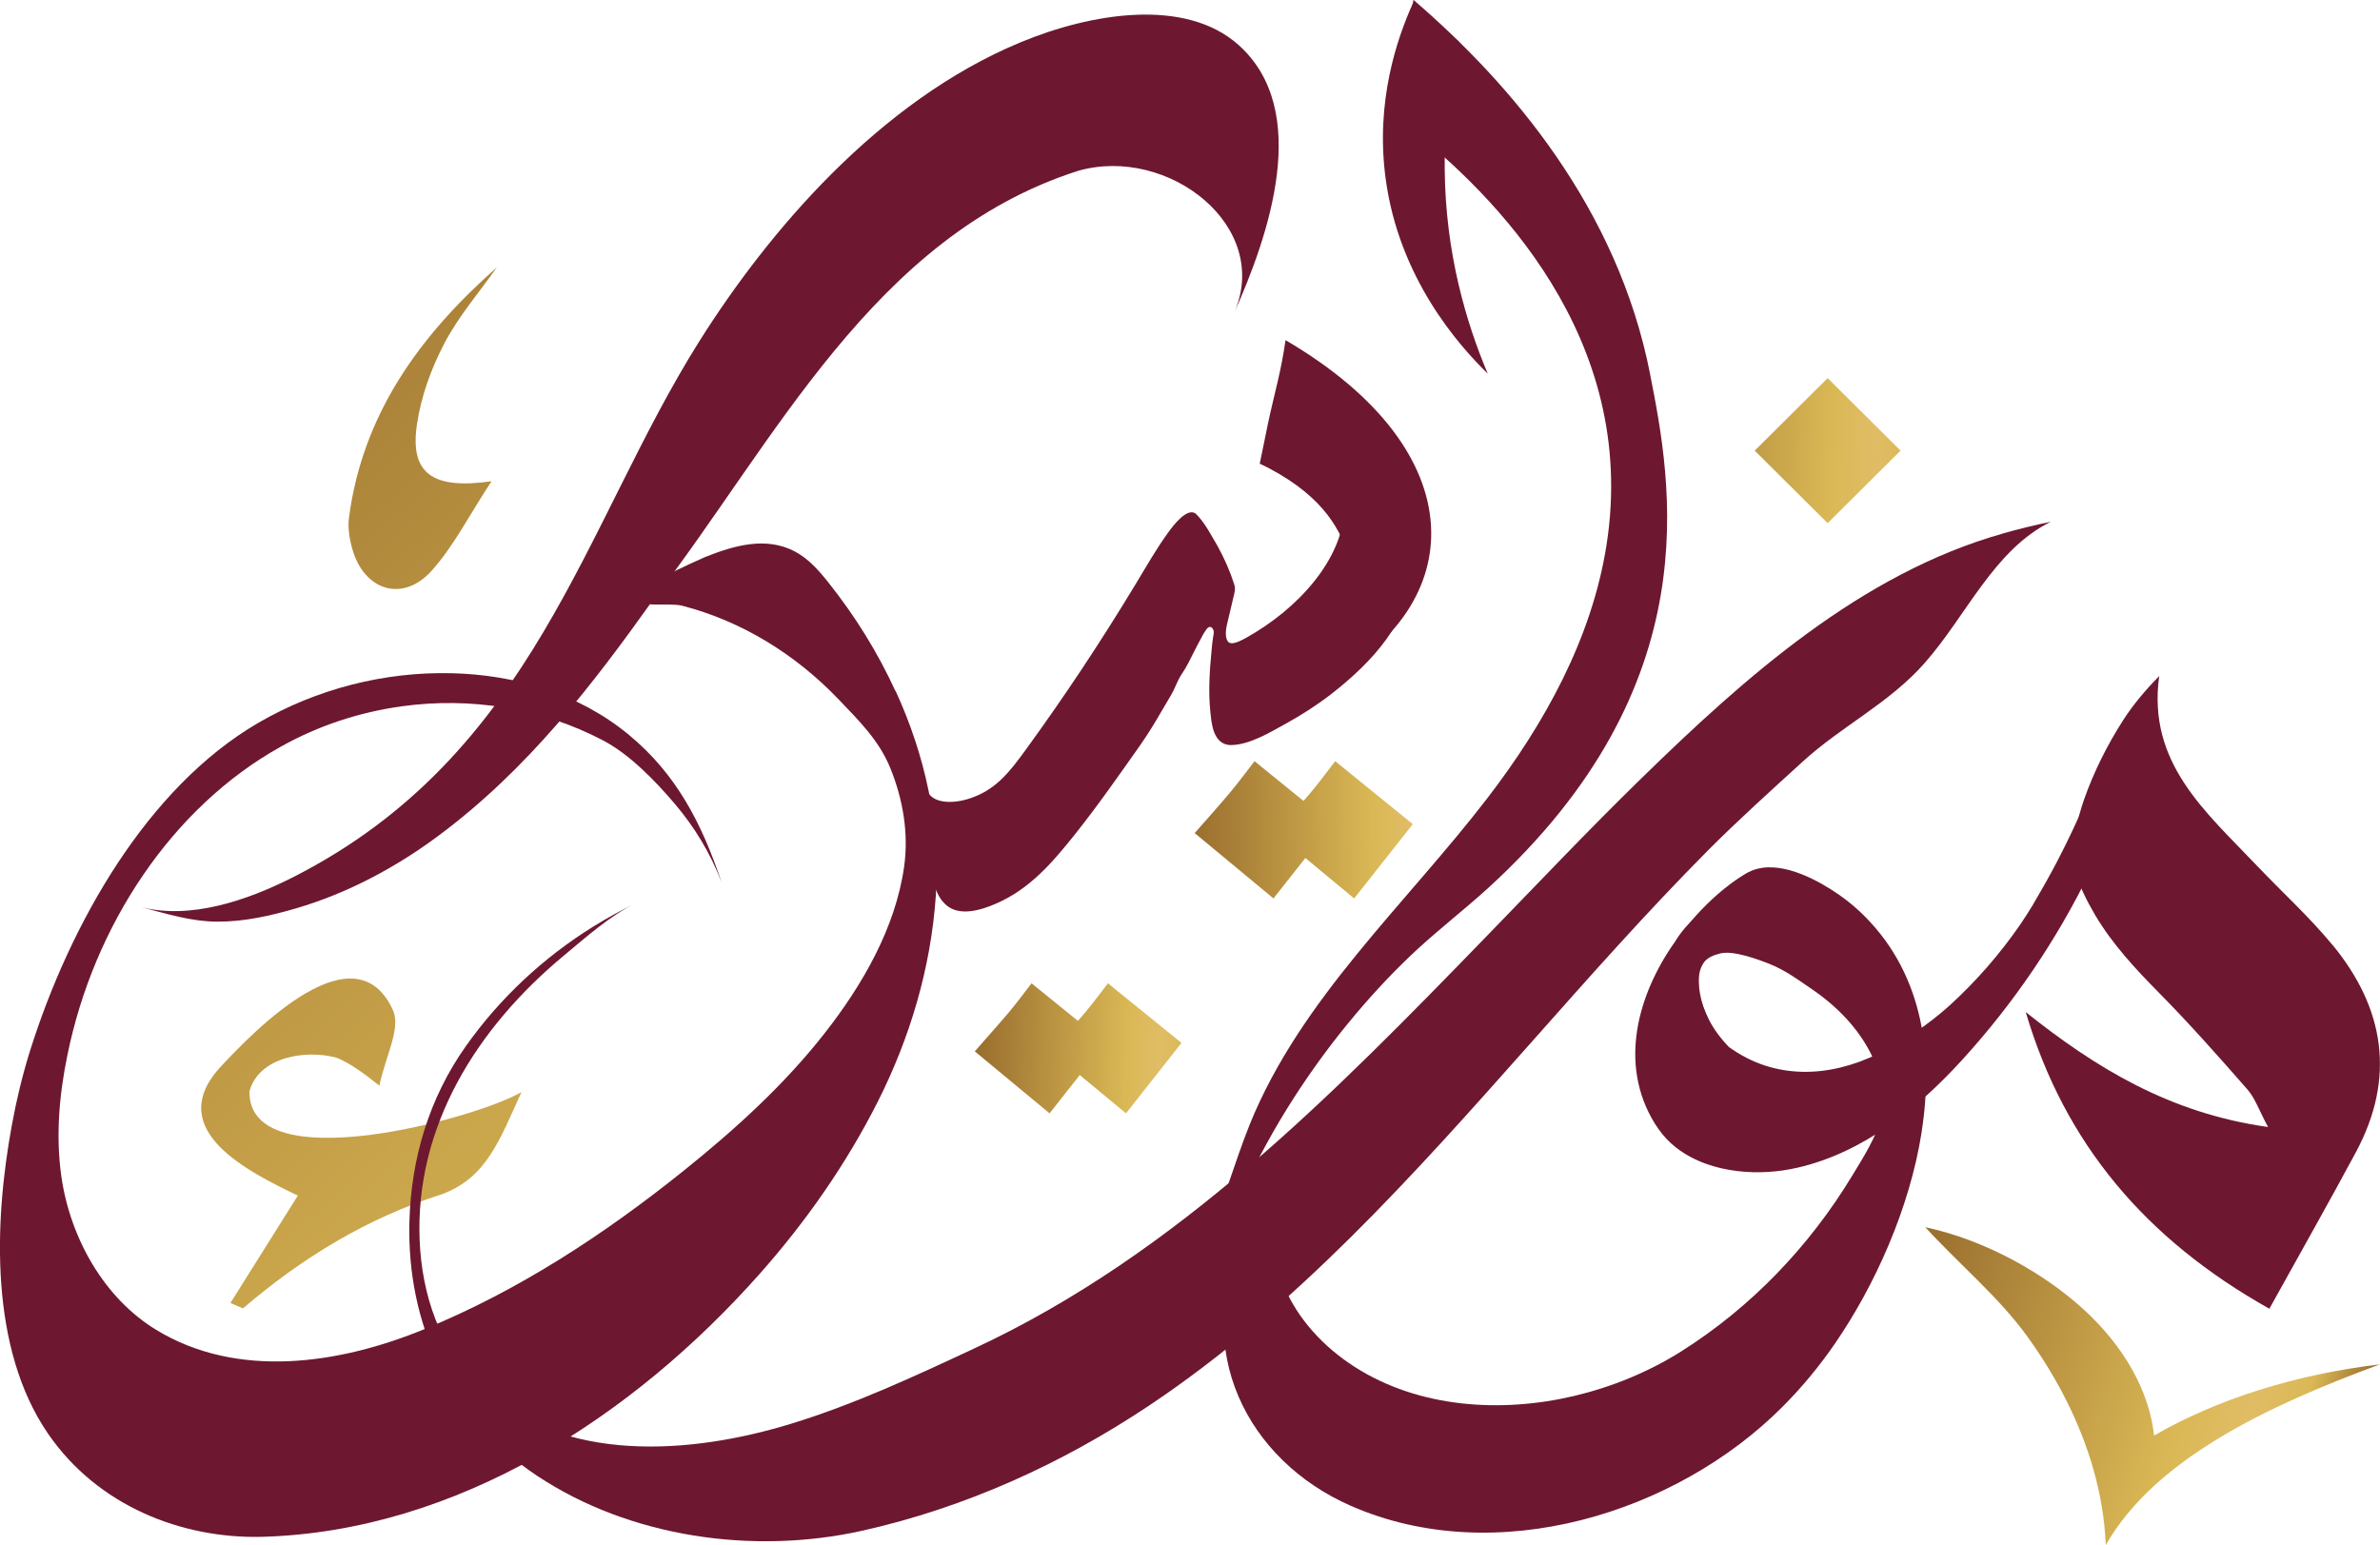
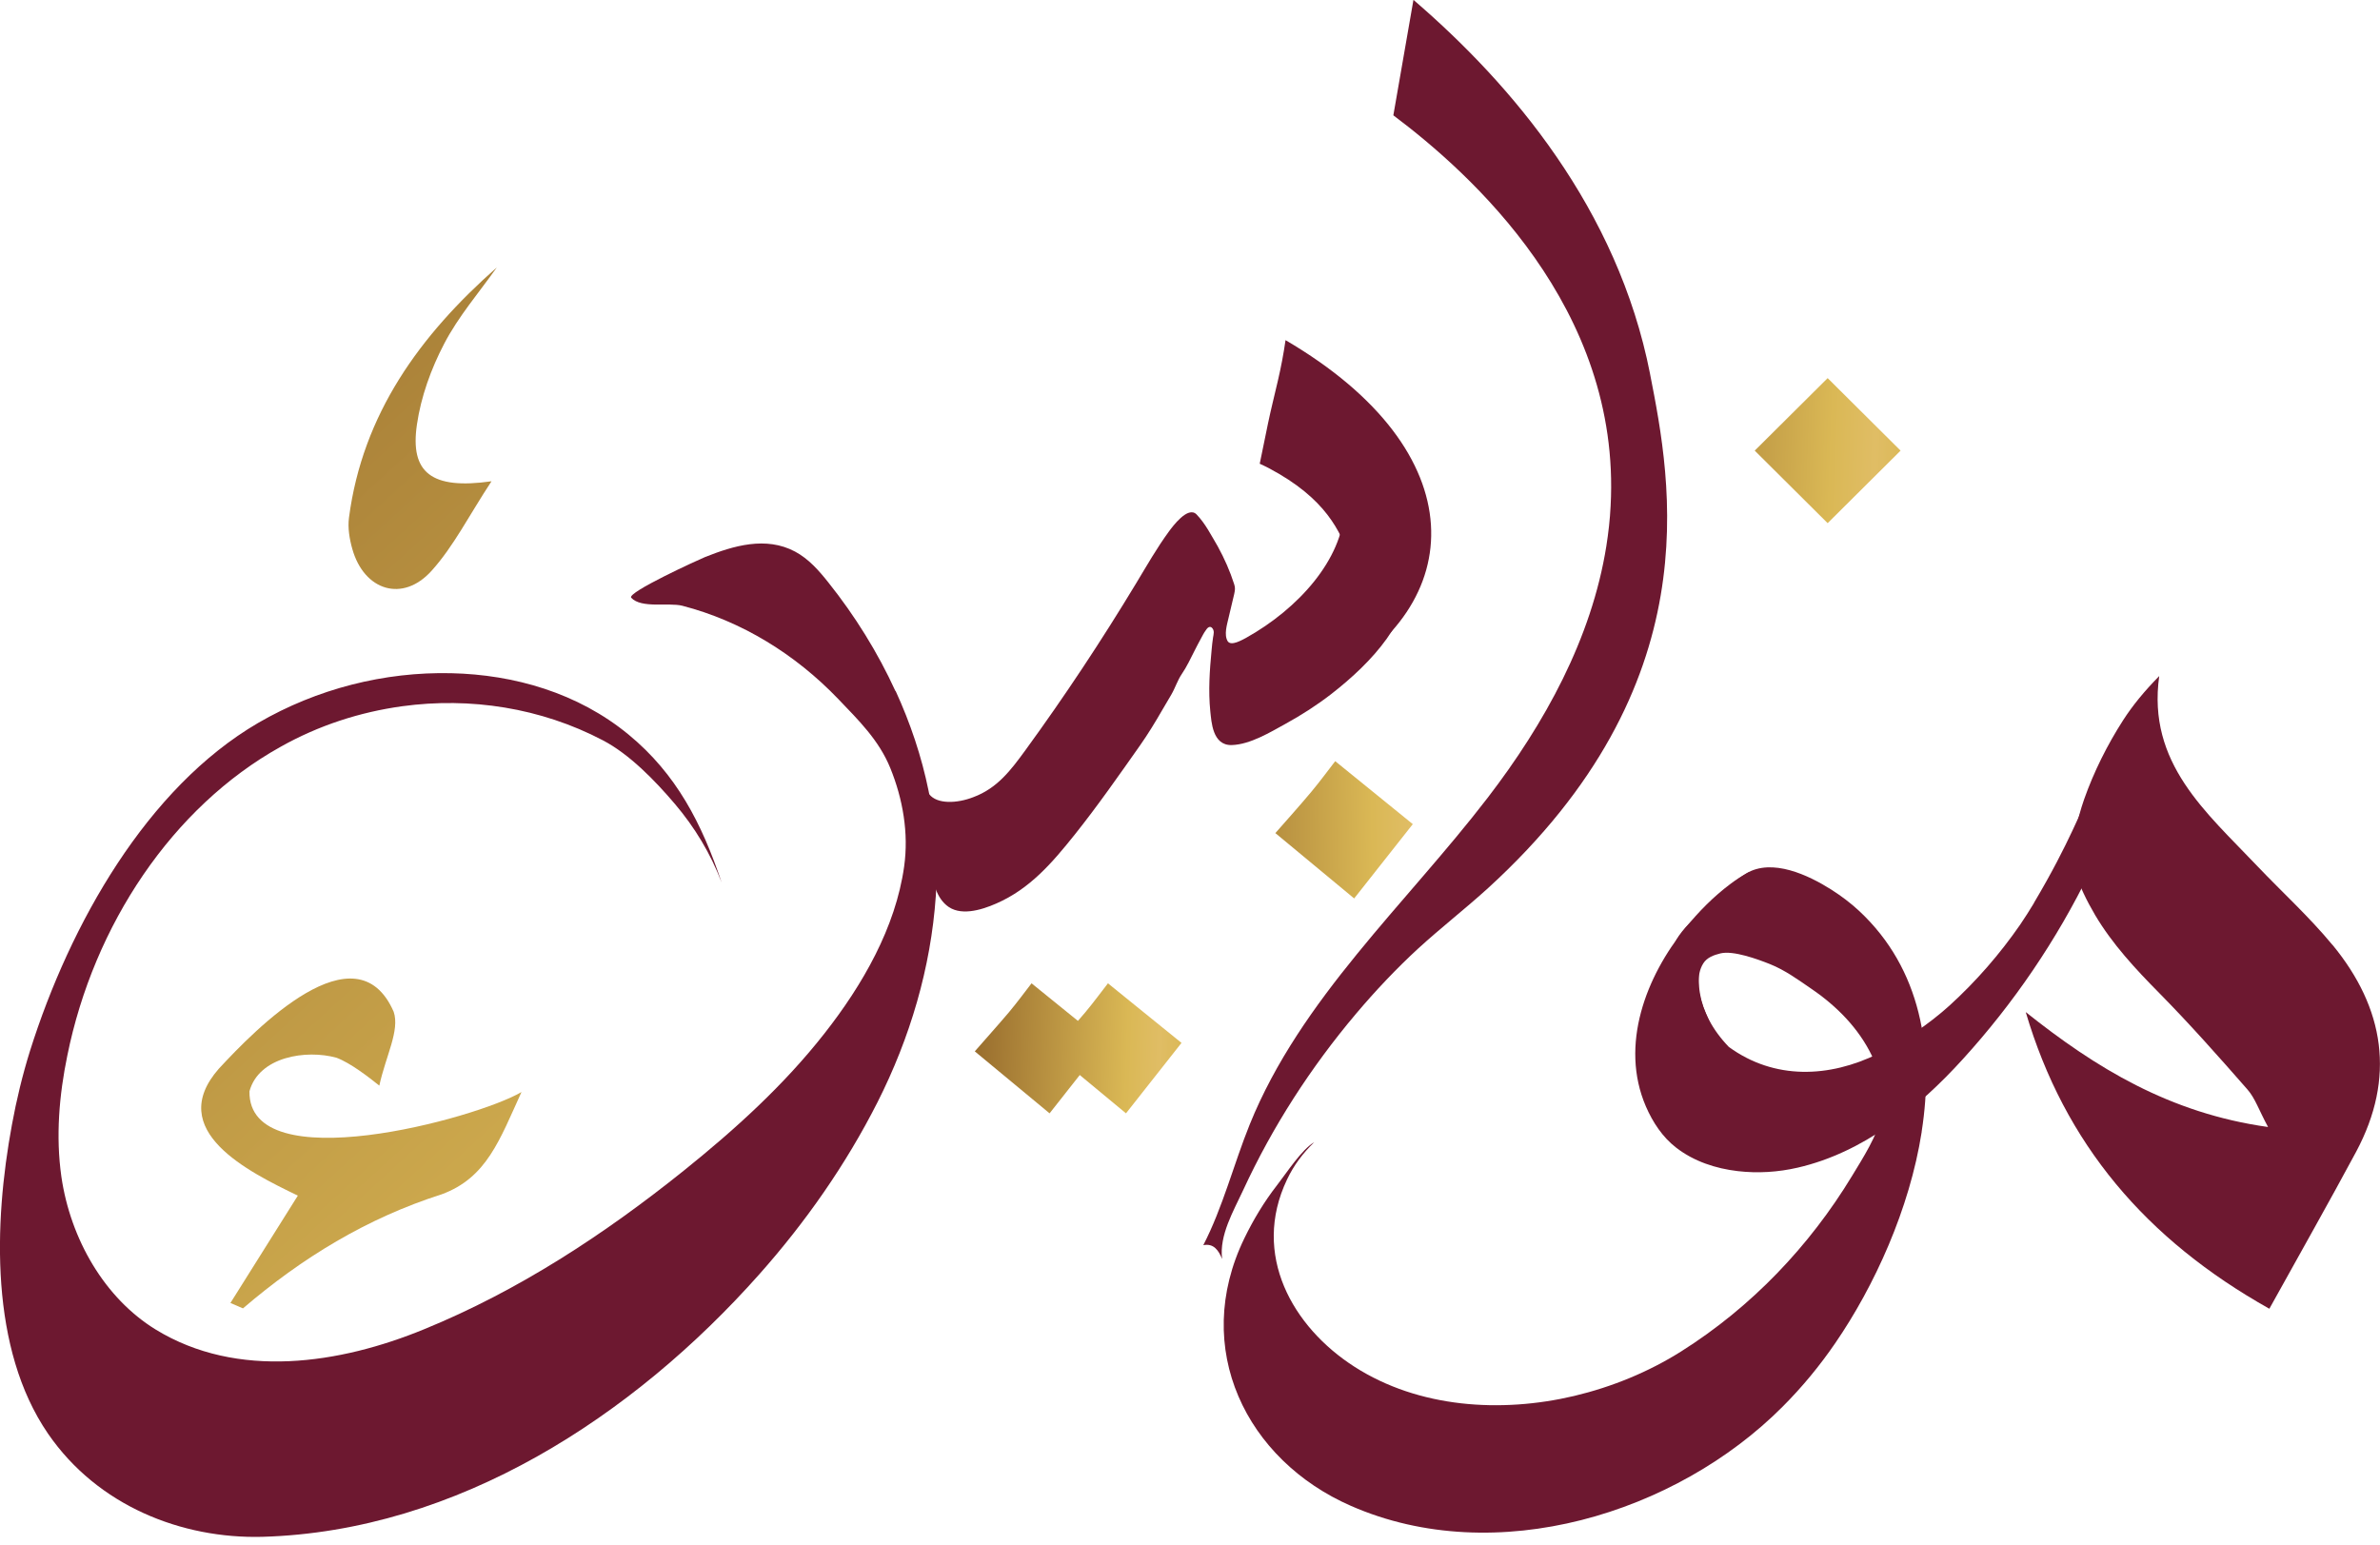
<svg xmlns="http://www.w3.org/2000/svg" width="114" height="74" viewBox="0 0 114 74" fill="none">
  <g clip-path="url(#clip0_31_650)">
    <path d="M11.042 62.408C12.073 60.758 13.111 59.115 14.266 57.273C11.887 56.124 7.885 54.153 10.482 51.193C12.222 49.315 17.056 44.341 18.858 48.468C19.157 49.364 18.479 50.581 18.169 52.003C17.659 51.595 16.783 50.915 16.118 50.668C14.67 50.266 12.402 50.612 11.949 52.275C11.88 56.55 22.804 53.591 24.979 52.312C23.928 54.61 23.313 56.421 21.151 57.212C17.584 58.349 14.465 60.252 11.638 62.674C11.439 62.587 11.234 62.501 11.035 62.414L11.042 62.408Z" fill="url(#paint0_linear_31_650)" />
    <path d="M23.798 12.809C22.941 14.02 21.953 15.163 21.275 16.467C20.648 17.666 20.163 19.007 19.97 20.341C19.635 22.628 20.648 23.468 23.543 23.054C22.468 24.685 21.735 26.162 20.672 27.342C19.293 28.875 17.442 28.3 16.876 26.298C16.739 25.816 16.652 25.285 16.715 24.803C17.367 19.828 20.119 16.053 23.798 12.809Z" fill="url(#paint1_linear_31_650)" />
-     <path d="M95.95 25.55C96.701 25.34 97.466 25.149 98.23 24.994C95.496 26.347 94.204 29.48 92.178 31.773C90.488 33.688 88.201 34.788 86.35 36.481C84.821 37.877 83.286 39.255 81.82 40.726C78.85 43.717 76.054 46.88 73.258 50.032C67.697 56.297 62.036 62.661 55.027 67.339C50.839 70.132 46.21 72.227 41.295 73.326C36.076 74.488 30.173 73.648 25.718 70.688C21.524 67.901 19.486 63.403 19.61 58.54C19.684 55.525 20.548 52.602 22.319 50.106C23.928 47.832 26.016 45.873 28.427 44.378C29.079 43.976 29.75 43.605 30.446 43.272C29.216 43.859 28.054 44.909 27.016 45.768C22.816 49.253 19.877 53.98 20.101 59.417C20.206 61.982 21.051 64.608 23.009 66.443C26.96 70.144 33.099 69.675 37.921 68.192C40.953 67.259 43.83 65.918 46.688 64.583C56.351 60.085 63.875 52.404 71.201 44.853C73.662 42.32 76.091 39.75 78.62 37.284C83.553 32.471 89.139 27.472 95.943 25.556L95.95 25.55Z" fill="#6D1830" />
    <path d="M92.047 54.221C91.47 57.916 89.779 61.611 87.909 64.336C87.164 65.424 86.319 66.449 85.38 67.388C80.304 72.486 71.655 75.18 64.708 72.134C59.706 69.947 57.04 64.596 59.606 59.312C60.041 58.416 60.551 57.57 61.16 56.785C61.626 56.186 62.353 55.061 62.949 54.715C62.421 55.228 61.98 55.797 61.645 56.507C59.936 60.103 61.912 63.57 64.882 65.473C67.958 67.444 71.891 67.697 75.401 66.869C77.216 66.437 78.968 65.72 80.534 64.731C83.901 62.606 86.673 59.689 88.705 56.34C89.276 55.401 89.885 54.45 90.171 53.374C90.438 52.373 90.103 51.471 89.655 50.557C89.022 49.253 87.978 48.196 86.785 47.381C86.145 46.942 85.505 46.472 84.778 46.182C84.187 45.947 83.025 45.521 82.41 45.669C82.093 45.749 81.764 45.861 81.584 46.151C81.404 46.441 81.36 46.751 81.36 47.09C81.36 47.758 81.596 48.301 81.857 48.882C81.981 49.16 82.081 49.463 82.261 49.723C82.243 49.692 81.938 49.685 81.895 49.679C81.733 49.648 81.571 49.605 81.422 49.543C81.13 49.432 80.813 49.265 80.633 49C80.155 48.289 80.198 47.226 80.049 46.411C79.788 44.952 81.099 44.118 81.882 43.303C82.149 43.025 82.429 42.783 82.727 42.543C83.025 42.302 83.305 42.042 83.634 41.844C84.883 41.09 86.629 41.925 87.723 42.617C88.195 42.919 88.649 43.259 89.059 43.642C92.023 46.411 92.656 50.31 92.047 54.202V54.221Z" fill="#6D1830" />
    <path d="M87.543 18.113L84.05 21.586L87.543 25.06L91.036 21.586L87.543 18.113Z" fill="url(#paint2_linear_31_650)" />
-     <path d="M31.279 28.745C37.113 21.175 41.823 11.32 51.647 8.181C55.959 6.958 60.974 10.857 59.091 15.04C60.781 11.277 62.844 5.295 59.321 2.15C56.761 -0.13 52.243 0.63 48.882 2.027C42.09 4.844 36.79 11.122 33.503 16.337C27.936 25.186 25.6 36.135 14.055 42.011C11.824 43.148 9.103 44.056 6.76 43.451C7.966 43.766 9.152 44.149 10.445 44.149C11.737 44.149 12.986 43.859 14.179 43.513C16.671 42.783 18.97 41.542 20.977 40.052C25.308 36.839 28.427 32.736 31.279 28.739V28.745Z" fill="#6D1830" />
    <path d="M79.036 17.913C80.062 23.14 81.951 32.792 71.276 42.543C70.188 43.531 69.02 44.44 67.939 45.428C66.889 46.392 65.876 47.467 64.957 48.555C62.782 51.131 60.949 53.974 59.551 57.002C59.085 58.009 58.395 59.17 58.538 60.307C58.37 59.9 58.14 59.547 57.637 59.646C58.575 57.83 59.097 55.753 59.861 53.863C62.297 47.844 67.336 43.321 71.251 38.224C73.991 34.658 76.234 30.592 76.942 26.162C77.042 25.526 77.116 24.883 77.147 24.24C77.663 14.725 70.4 8.274 66.74 5.524C67.063 3.683 67.386 1.835 67.703 -0.006C72.419 4.047 77.483 10.004 79.036 17.907V17.913Z" fill="#6D1830" />
-     <path d="M67.678 0.154C68.411 0.766 69.144 1.378 69.878 1.99C69.474 3.72 69.182 5.777 69.2 8.076C69.231 12.154 70.251 15.509 71.263 17.901C69.878 16.547 67.001 13.328 66.367 8.527C65.876 4.826 66.932 1.804 67.678 0.154Z" fill="#6D1830" />
    <path d="M61.576 16.294C61.483 16.949 61.359 17.592 61.21 18.234C61.054 18.914 60.88 19.594 60.737 20.279C60.601 20.922 60.477 21.571 60.34 22.214C60.483 22.282 60.62 22.343 60.762 22.418C63.546 23.888 64.192 25.476 64.665 26.724C65.683 29.418 64.509 31.457 63.49 32.656C70.356 29.029 70.729 21.651 61.576 16.294Z" fill="#6D1830" />
    <path d="M42.892 33.107C42.041 31.247 40.947 29.492 39.68 27.904C39.226 27.33 38.729 26.767 38.083 26.422C36.691 25.68 35.138 26.137 33.764 26.687C33.491 26.798 30.005 28.386 30.235 28.634C30.72 29.159 32.025 28.85 32.683 29.017C35.523 29.752 38.095 31.34 40.146 33.478C41.127 34.504 42.097 35.449 42.644 36.79C43.246 38.273 43.532 39.904 43.308 41.505C42.898 44.44 41.308 47.189 39.499 49.494C37.555 51.978 35.194 54.116 32.739 56.087C28.949 59.127 24.835 61.827 20.312 63.675C16.286 65.331 11.377 66.091 7.456 63.687C5.014 62.186 3.374 59.362 2.939 56.359C2.666 54.431 2.833 52.46 3.225 50.563C4.492 44.304 8.258 38.662 13.434 35.777C15.254 34.751 17.242 34.108 19.268 33.83C22.524 33.385 25.904 33.904 28.874 35.461C30.142 36.123 31.366 37.377 32.335 38.52C33.267 39.62 34.038 40.88 34.566 42.277C33.621 39.447 32.397 37.074 30.111 35.19C27.681 33.188 24.624 32.316 21.617 32.248C18.417 32.174 15.186 32.99 12.359 34.633C7.052 37.735 3.361 44.23 1.435 50.347C1.075 51.502 0.789 52.689 0.572 53.875C-0.305 58.62 -0.485 64.614 2.299 68.674C4.685 72.146 8.718 73.716 12.564 73.617C21.915 73.351 30.341 67.833 36.368 61.043C38.586 58.546 40.519 55.784 42.028 52.806C43.588 49.723 44.588 46.361 44.825 42.913C45.061 39.533 44.309 36.166 42.898 33.095L42.892 33.107Z" fill="#6D1830" />
    <path d="M67.504 27.447C67.616 29.659 65.758 31.698 63.763 33.249C63.092 33.768 62.347 34.25 61.557 34.683C60.868 35.06 59.886 35.665 58.998 35.69C58.066 35.715 58.028 34.553 57.972 34.071C57.873 33.089 57.941 32.112 58.035 31.136C58.053 30.938 58.072 30.741 58.103 30.543C58.128 30.388 58.19 30.209 58.047 30.067C57.929 29.968 57.823 30.086 57.749 30.203C57.662 30.32 57.599 30.45 57.525 30.586C57.413 30.778 57.32 30.982 57.214 31.179C57.028 31.544 56.848 31.933 56.612 32.279C56.394 32.6 56.301 32.934 56.108 33.268C55.959 33.521 55.81 33.768 55.661 34.028C55.338 34.59 54.984 35.171 54.605 35.709C53.604 37.13 52.579 38.6 51.485 39.972C50.398 41.331 49.336 42.574 47.726 43.278C46.956 43.618 45.955 43.896 45.334 43.364C44.775 42.895 44.651 42.048 44.557 41.4C44.445 40.627 44.433 39.83 44.383 39.045C44.352 38.65 44.477 38.069 44.315 37.698C44.371 37.809 44.427 37.933 44.508 38.044C44.887 38.532 45.843 38.489 46.62 38.186C47.77 37.76 48.422 36.889 49.124 35.925C51.013 33.33 52.759 30.691 54.424 27.935C54.928 27.101 55.412 26.248 55.996 25.451C56.158 25.235 56.897 24.216 57.314 24.642C57.742 25.087 58.022 25.655 58.327 26.168C58.65 26.755 58.917 27.361 59.116 27.985C59.178 28.158 59.153 28.281 59.116 28.461C59.022 28.837 58.942 29.214 58.848 29.591C58.774 29.919 58.618 30.401 58.805 30.716C58.973 30.969 59.501 30.648 59.675 30.561C62.204 29.153 64.291 26.798 64.397 24.413C64.441 23.511 64.161 22.745 63.645 21.954C63.533 21.781 62.744 20.941 63.602 21.157C66.056 22.683 67.386 25.087 67.51 27.441L67.504 27.447Z" fill="#6D1830" />
-     <path d="M100.871 74C103.207 69.916 108.551 67.364 113.994 65.356C109.949 65.838 106.221 67.011 103.176 68.766C102.958 66.659 101.747 64.49 99.777 62.699C97.888 60.981 95.08 59.393 92.221 58.787C93.849 60.567 95.757 62.142 97.13 64.052C98.584 66.072 99.647 68.204 100.262 70.348C100.61 71.566 100.815 72.789 100.864 74H100.871Z" fill="url(#paint3_linear_31_650)" />
    <path d="M97.428 43.253C97.217 43.605 97 43.945 96.77 44.285C95.788 45.706 94.651 47.01 93.39 48.159C92.364 49.086 91.184 49.871 89.96 50.477C87.623 51.626 84.995 51.743 82.808 50.149C79.571 46.781 82.534 43.031 84.262 41.665C84.181 41.727 83.858 41.745 83.74 41.801C83.436 41.949 83.156 42.141 82.882 42.345C82.081 42.944 81.36 43.673 80.726 44.458C78.856 46.751 77.564 50.056 78.838 53.004C79.167 53.764 79.639 54.474 80.279 54.969C81.136 55.636 82.187 55.976 83.237 56.099C84.194 56.211 85.169 56.149 86.107 55.933C89.22 55.216 91.855 53.121 94.023 50.73C96.447 48.067 98.51 45.039 100.106 41.758C100.156 41.653 100.206 41.548 100.262 41.443C100.746 40.423 101.181 39.354 101.734 38.378C101.815 38.236 101.828 38.131 101.828 37.995C101.815 37.358 100.983 36.895 100.579 36.703C100.113 37.927 99.659 38.965 99.268 39.787C98.882 40.609 98.305 41.77 97.422 43.253H97.428Z" fill="#6D1830" />
    <path d="M111.72 45.261C110.614 43.92 109.315 42.74 108.116 41.48C105.686 38.916 102.84 36.561 103.425 32.384C102.716 33.107 102.163 33.775 101.697 34.498C100.939 35.678 100.293 36.969 99.827 38.291C99.74 38.539 99.665 38.786 99.597 39.033C99.386 39.799 99.1 40.899 99.355 41.678C99.597 42.419 99.957 43.16 100.355 43.834C101.175 45.218 102.287 46.417 103.418 47.56C104.885 49.049 106.277 50.619 107.65 52.188C108.016 52.602 108.197 53.17 108.638 53.986C103.915 53.325 100.374 51.144 97.031 48.481C98.895 54.796 102.791 59.374 108.7 62.692C110.179 60.023 111.546 57.613 112.857 55.172C114.752 51.626 114.224 48.295 111.72 45.255V45.261Z" fill="#6D1830" />
-     <path d="M57.227 39.904C57.817 39.231 58.395 38.588 58.948 37.927C59.377 37.414 59.768 36.876 60.091 36.462C61.421 37.538 62.676 38.557 63.807 39.478C62.918 40.608 61.93 41.857 60.998 43.037C59.774 42.023 58.55 41.004 57.221 39.904H57.227Z" fill="url(#paint4_linear_31_650)" />
    <path d="M61.092 39.904C61.682 39.231 62.26 38.588 62.813 37.927C63.242 37.414 63.633 36.876 63.956 36.462C65.286 37.538 66.541 38.557 67.672 39.478C66.783 40.608 65.795 41.857 64.863 43.037C63.639 42.023 62.415 41.004 61.085 39.904H61.092Z" fill="url(#paint5_linear_31_650)" />
    <path d="M46.695 50.359C47.254 49.716 47.801 49.111 48.329 48.487C48.733 48.005 49.106 47.492 49.41 47.103C50.672 48.122 51.864 49.086 52.933 49.957C52.088 51.026 51.156 52.213 50.274 53.331C49.118 52.373 47.95 51.403 46.695 50.365V50.359Z" fill="url(#paint6_linear_31_650)" />
    <path d="M50.355 50.359C50.914 49.716 51.461 49.111 51.989 48.487C52.392 48.005 52.765 47.492 53.07 47.103C54.331 48.122 55.524 49.086 56.593 49.957C55.748 51.026 54.816 52.213 53.934 53.331C52.778 52.373 51.61 51.403 50.355 50.365V50.359Z" fill="url(#paint7_linear_31_650)" />
  </g>
  <defs>
    <linearGradient id="paint0_linear_31_650" x1="-17.354" y1="19.087" x2="53.509" y2="96.632" gradientUnits="userSpaceOnUse">
      <stop stop-color="#94682B" />
      <stop offset="0.65" stop-color="#DAB855" />
      <stop offset="0.78" stop-color="#E0BD65" />
      <stop offset="0.88" stop-color="#DAB855" />
      <stop offset="1" stop-color="#94682B" />
    </linearGradient>
    <linearGradient id="paint1_linear_31_650" x1="2.709" y1="0.748" x2="73.573" y2="78.292" gradientUnits="userSpaceOnUse">
      <stop stop-color="#94682B" />
      <stop offset="0.65" stop-color="#DAB855" />
      <stop offset="0.78" stop-color="#E0BD65" />
      <stop offset="0.88" stop-color="#DAB855" />
      <stop offset="1" stop-color="#94682B" />
    </linearGradient>
    <linearGradient id="paint2_linear_31_650" x1="77.105" y1="21.204" x2="93.428" y2="21.811" gradientUnits="userSpaceOnUse">
      <stop stop-color="#94682B" />
      <stop offset="0.65" stop-color="#DAB855" />
      <stop offset="0.78" stop-color="#E0BD65" />
      <stop offset="0.88" stop-color="#DAB855" />
      <stop offset="1" stop-color="#94682B" />
    </linearGradient>
    <linearGradient id="paint3_linear_31_650" x1="89.32" y1="64.027" x2="112.212" y2="71.249" gradientUnits="userSpaceOnUse">
      <stop stop-color="#94682B" />
      <stop offset="0.65" stop-color="#DAB855" />
      <stop offset="0.78" stop-color="#E0BD65" />
      <stop offset="0.88" stop-color="#DAB855" />
      <stop offset="1" stop-color="#94682B" />
    </linearGradient>
    <linearGradient id="paint4_linear_31_650" x1="56.394" y1="39.793" x2="70.772" y2="39.643" gradientUnits="userSpaceOnUse">
      <stop stop-color="#94682B" />
      <stop offset="0.65" stop-color="#DAB855" />
      <stop offset="0.78" stop-color="#E0BD65" />
      <stop offset="0.88" stop-color="#DAB855" />
      <stop offset="1" stop-color="#94682B" />
    </linearGradient>
    <linearGradient id="paint5_linear_31_650" x1="56.394" y1="39.836" x2="70.772" y2="39.686" gradientUnits="userSpaceOnUse">
      <stop stop-color="#94682B" />
      <stop offset="0.65" stop-color="#DAB855" />
      <stop offset="0.78" stop-color="#E0BD65" />
      <stop offset="0.88" stop-color="#DAB855" />
      <stop offset="1" stop-color="#94682B" />
    </linearGradient>
    <linearGradient id="paint6_linear_31_650" x1="46.191" y1="50.075" x2="58.177" y2="50.525" gradientUnits="userSpaceOnUse">
      <stop stop-color="#94682B" />
      <stop offset="0.65" stop-color="#DAB855" />
      <stop offset="0.78" stop-color="#E0BD65" />
      <stop offset="0.88" stop-color="#DAB855" />
      <stop offset="1" stop-color="#94682B" />
    </linearGradient>
    <linearGradient id="paint7_linear_31_650" x1="46.198" y1="49.939" x2="58.183" y2="50.389" gradientUnits="userSpaceOnUse">
      <stop stop-color="#94682B" />
      <stop offset="0.65" stop-color="#DAB855" />
      <stop offset="0.78" stop-color="#E0BD65" />
      <stop offset="0.88" stop-color="#DAB855" />
      <stop offset="1" stop-color="#94682B" />
    </linearGradient>
    <clipPath id="clip0_31_650">
      <rect width="114" height="74" fill="white" />
    </clipPath>
  </defs>
</svg>